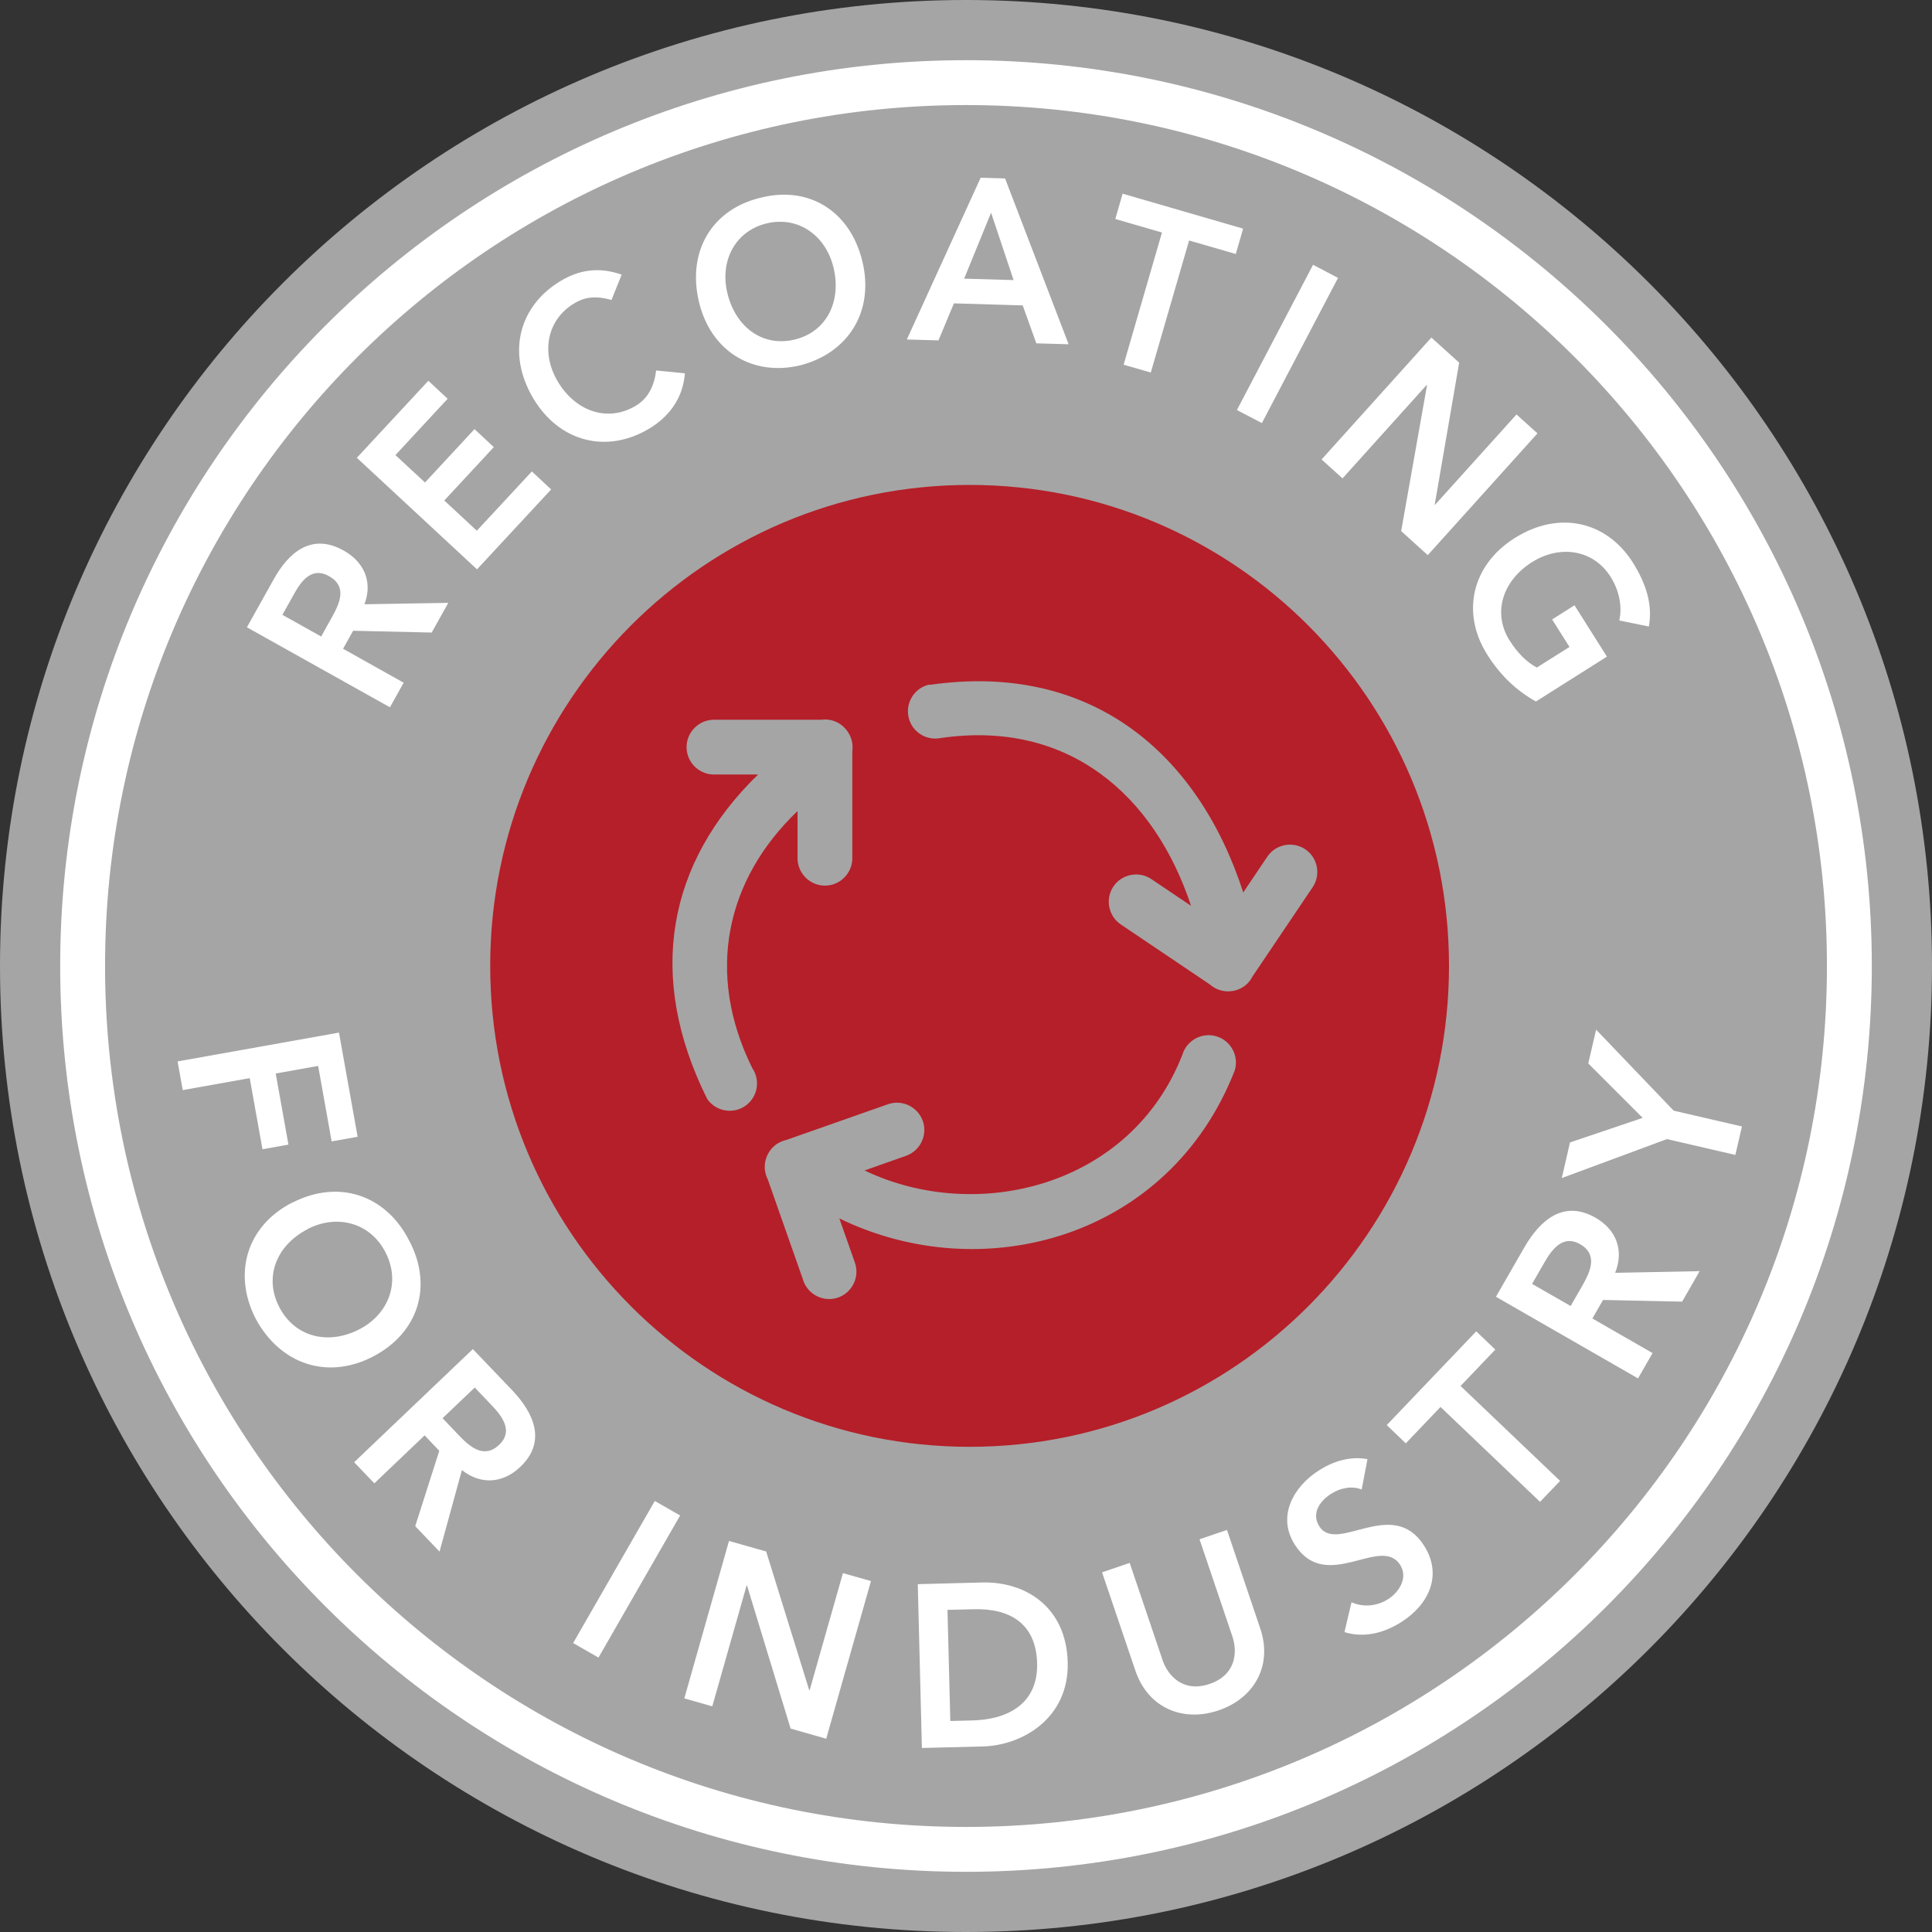
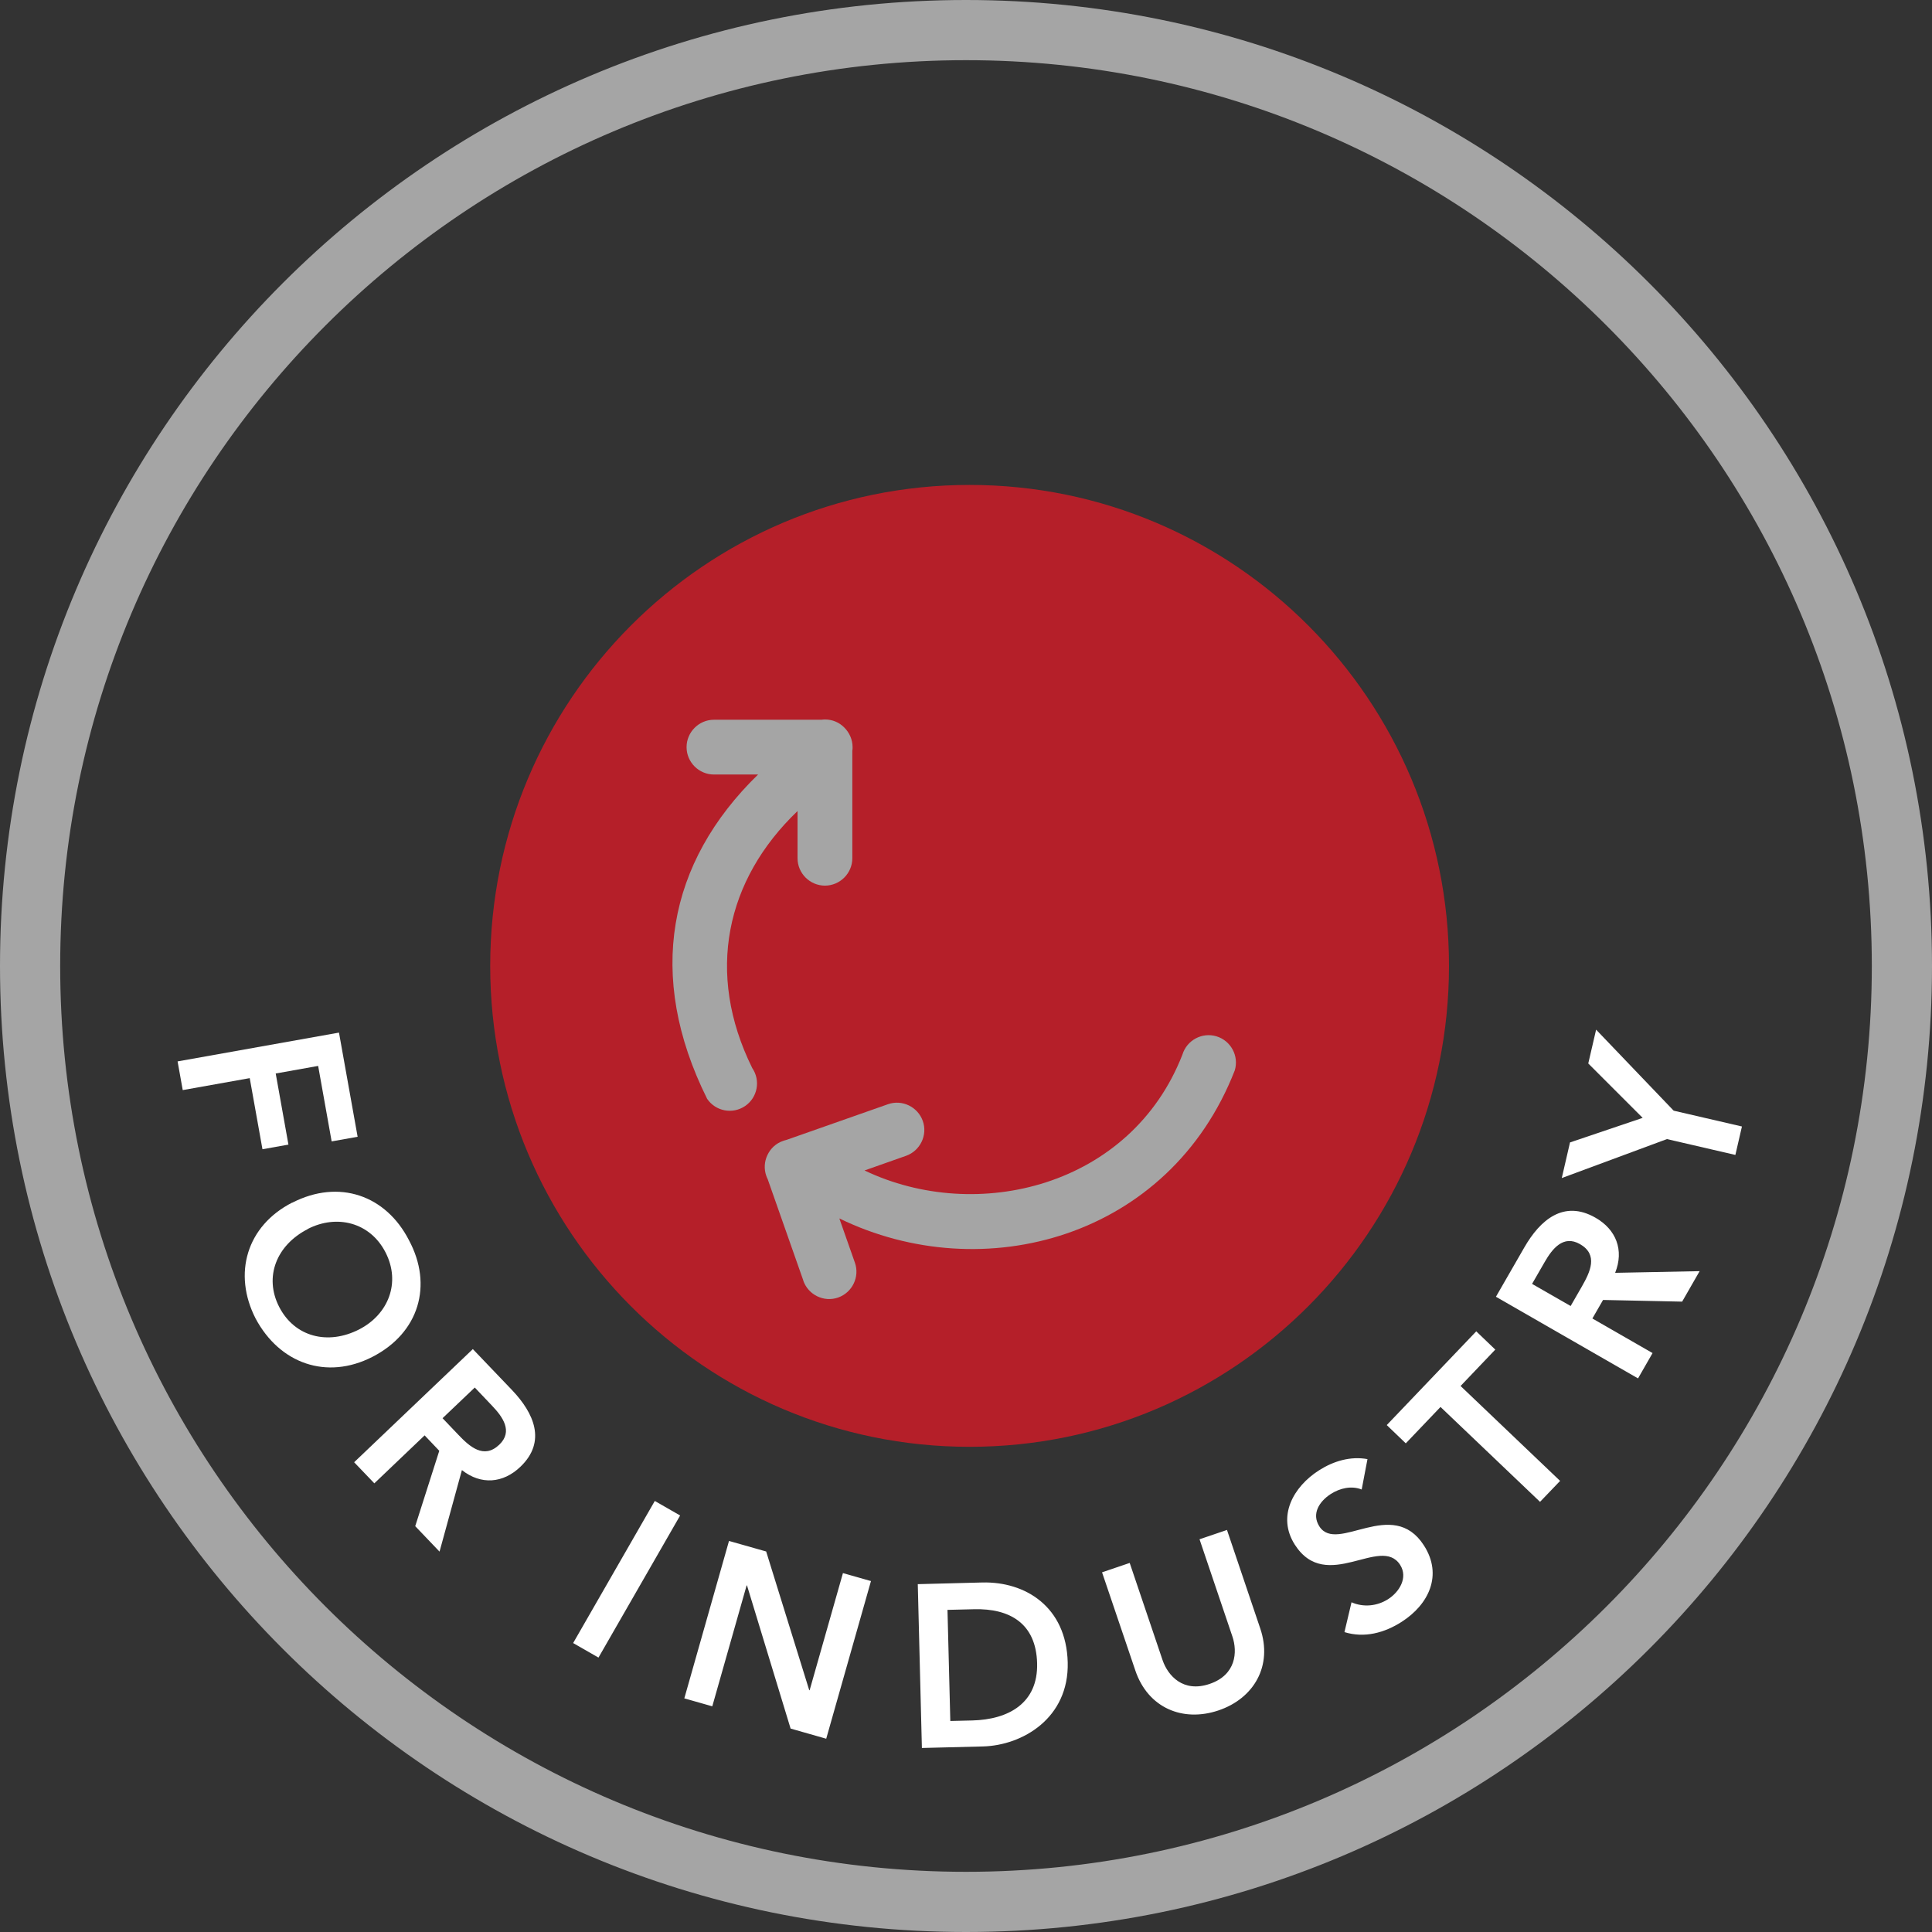
<svg xmlns="http://www.w3.org/2000/svg" id="Layer_2" data-name="Layer 2" viewBox="0 0 150.24 150.24">
  <rect x="0" y="0" width="150.24" height="150.24" fill="#333333" stroke="none" />
  <defs>
    <style>
      .cls-1, .cls-2, .cls-3 {
        fill-rule: evenodd;
      }

      .cls-1, .cls-4 {
        fill: #fff;
      }

      .cls-2 {
        fill: #b51f29;
      }

      .cls-3 {
        fill: #a5a5a5;
      }
    </style>
  </defs>
  <g id="Layer_1-2" data-name="Layer 1">
-     <path class="cls-1" d="M75.37,3.25c40.06,0,72.53,32.47,72.53,72.53s-32.47,72.53-72.53,72.53S2.85,115.83,2.85,75.78,35.32,3.25,75.37,3.25" />
-     <path class="cls-3" d="M75.12,8.17c36.97,0,66.95,29.97,66.95,66.95s-29.97,66.95-66.95,66.95S8.17,112.09,8.17,75.12,38.14,8.17,75.12,8.17" />
-     <path class="cls-4" d="M124.96,51.06l-2.52-3.99-1.74,1.1,1.35,2.14-2.54,1.6c-.79-.41-1.51-1.15-2.11-2.09-1.36-2.15-.56-4.66,1.74-6.11,2.15-1.35,4.75-1,6.11,1.15.66,1.05.92,2.3.67,3.39l2.3.47c.32-1.72-.24-3.37-1.24-4.97-2.03-3.21-5.73-4.09-9.19-1.91-3.36,2.12-4.17,5.84-2.14,9.06,1.01,1.61,2.29,2.82,3.79,3.65l5.51-3.48ZM102.77,35.73l1.63,1.47,6.54-7.26.03.02-2.01,11.34,2.07,1.87,8.53-9.47-1.63-1.47-6.34,7.03h-.02s0-.02,0-.02l1.9-11.04-2.16-1.95-8.53,9.47ZM96.18,31.88l1.95,1.02,5.92-11.29-1.94-1.02-5.92,11.29ZM87.38,28.36l2.11.61,2.98-10.27,3.63,1.05.57-1.97-9.37-2.72-.57,1.97,3.63,1.05-2.98,10.27ZM74.98,21.66l2.09-5.12,1.75,5.24-3.83-.11ZM70.52,26.4l2.46.07,1.2-2.88,5.35.16,1.06,2.95,2.51.07-4.94-12.89-1.9-.06-5.74,12.58ZM56.56,22.78c-.59-2.47.59-4.82,3.07-5.41,2.49-.59,4.6.98,5.19,3.45.63,2.64-.55,5-3.04,5.59-2.48.59-4.59-.98-5.22-3.63ZM54.35,23.46c.92,3.87,4.18,5.83,7.88,4.95,3.73-.96,5.76-4.18,4.84-8.05-.95-3.98-4.21-5.94-7.94-4.98-3.7.88-5.72,4.1-4.78,8.08ZM48.35,21.36c-1.79-.63-3.31-.37-4.74.48-3.26,1.95-4.23,5.63-2.14,9.14,2.04,3.42,5.74,4.31,9,2.36,1.56-.93,2.64-2.37,2.79-4.31l-2.24-.22c-.15,1.35-.73,2.24-1.59,2.75-2.18,1.3-4.67.44-6.06-1.9-1.3-2.18-.88-4.78,1.3-6.08.73-.44,1.59-.63,2.88-.25l.8-1.99ZM37.09,44.28l5.77-6.22-1.5-1.4-4.28,4.61-2.53-2.35,3.85-4.15-1.5-1.4-3.85,4.15-2.3-2.13,4.06-4.38-1.5-1.4-5.56,5.99,9.34,8.67ZM24.98,49.5l-3.02-1.69.93-1.66c.55-.99,1.37-2.09,2.69-1.35,1.45.81.83,2.12.23,3.2l-.83,1.49ZM30.32,55.01l1.07-1.92-4.71-2.64.78-1.4,6.11.14,1.29-2.31-6.52.11c.66-1.73-.02-3.29-1.62-4.18-2.5-1.4-4.28.16-5.43,2.23l-2.09,3.74,11.12,6.22Z" />
    <path class="cls-4" d="M134.95,89.81l.51-2.21-5.31-1.23-6.03-6.3-.61,2.63,4.23,4.23-5.65,1.91-.64,2.77,8.18-3.03,5.31,1.23ZM122.14,101.56l-3-1.72.98-1.7c.58-1.01,1.44-2.14,2.75-1.39,1.44.83.78,2.17.15,3.28l-.88,1.53ZM127.38,107.19l1.13-1.97-4.68-2.69.83-1.44,6.15.13,1.36-2.37-6.57.13c.71-1.77.07-3.37-1.52-4.28-2.48-1.43-4.32.18-5.54,2.3l-2.21,3.84,11.05,6.35ZM119.75,116.8l1.57-1.64-7.74-7.38,2.7-2.83-1.48-1.42-6.96,7.29,1.48,1.42,2.7-2.83,7.74,7.38ZM106.36,113.47c-1.34-.25-2.66.15-3.79.87-1.99,1.27-3.29,3.57-1.88,5.78,2.46,3.83,6.68-.78,8.19,1.57.63.99-.06,2.11-.94,2.67-.85.54-1.91.65-2.84.24l-.55,2.32c1.55.48,3.11.06,4.45-.8,2.11-1.35,3.21-3.64,1.73-5.94-2.45-3.82-6.75.67-8.13-1.48-.63-.98,0-1.94.87-2.51.74-.48,1.64-.67,2.42-.36l.45-2.36ZM95.43,118.97l-2.15.73,2.56,7.57c.4,1.19.29,2.98-1.78,3.68-2.06.7-3.24-.65-3.65-1.84l-2.56-7.57-2.15.73,2.59,7.64c.99,2.92,3.7,4.03,6.46,3.1,2.76-.93,4.24-3.47,3.25-6.38l-2.58-7.64ZM73.9,133.83l-.22-8.64,2.07-.05c2.77-.07,4.82,1.1,4.9,4.2.08,3.1-2.21,4.38-5.05,4.45l-1.69.04ZM71.69,135.93l4.75-.12c3.06-.08,6.7-2.19,6.59-6.54-.11-4.32-3.29-6.29-6.64-6.21l-5.02.13.32,12.74ZM53.21,132.07l2.18.62,2.67-9.4h.03s3.39,11.13,3.39,11.13l2.77.79,3.48-12.26-2.18-.62-2.59,9.11h-.02s-.01,0-.01,0l-3.35-10.79-2.89-.82-3.48,12.26ZM44.57,127.77l1.97,1.13,6.35-11.05-1.97-1.13-6.35,11.05ZM34.42,110.28l2.5-2.38,1.35,1.42c.81.85,1.65,1.99.55,3.03-1.2,1.14-2.31.14-3.19-.79l-1.22-1.28ZM27.54,113.71l1.57,1.64,3.91-3.73,1.14,1.2-1.87,5.86,1.89,1.98,1.74-6.34c1.5,1.18,3.21,1.02,4.54-.25,2.07-1.97,1.05-4.19-.63-5.96l-3.06-3.2-9.22,8.79ZM23.93,95.57c2.26-1.16,4.85-.52,6.05,1.82,1.21,2.36.21,4.83-2.05,5.99-2.42,1.24-5.01.6-6.22-1.75-1.2-2.34-.2-4.81,2.22-6.05ZM22.72,93.52c-3.54,1.81-4.63,5.53-2.84,9.02,1.88,3.51,5.53,4.79,9.07,2.98,3.64-1.86,4.73-5.58,2.85-9.08-1.79-3.49-5.44-4.78-9.08-2.91ZM13.81,82.54l.4,2.23,5.21-.93.99,5.53,2.02-.36-.99-5.53,3.3-.59,1.05,5.87,2.02-.36-1.45-8.1-12.55,2.24Z" />
    <path class="cls-2" d="M75.4,37.71c20.59,0,37.28,16.75,37.28,37.4s-16.69,37.4-37.28,37.4-37.28-16.75-37.28-37.4,16.69-37.4,37.28-37.4" />
    <path class="cls-3" d="M75.12,4.68c38.9,0,70.44,31.54,70.44,70.44s-31.54,70.44-70.44,70.44S4.68,114.02,4.68,75.12,36.22,4.68,75.12,4.68M75.12,0c41.49,0,75.12,33.63,75.12,75.12s-33.63,75.12-75.12,75.12S0,116.6,0,75.12,33.63,0,75.12,0Z" />
    <path class="cls-3" d="M54.99,85.45c-4.77-9.58-3.07-18.38,3.96-25.22h-3.43c-1.17,0-2.13-.96-2.13-2.13s.96-2.13,2.13-2.13h8.36c.09-.01.18-.02.28-.02.58,0,1.1.23,1.48.61l.02.02h0c.39.39.64.93.64,1.52,0,.09,0,.19-.02.28v8.36c0,1.17-.96,2.13-2.13,2.13s-2.13-.96-2.13-2.13v-3.67c-5.57,5.33-7.18,12.59-3.52,19.99.66.97.41,2.29-.56,2.95-.97.66-2.29.41-2.95-.56" />
    <path class="cls-3" d="M62.47,99.58l-2.77-7.88c-.04-.08-.08-.17-.11-.26-.19-.54-.15-1.11.08-1.6v-.02s.01,0,.01,0c.23-.5.66-.91,1.22-1.1.09-.03.18-.06.27-.08l7.88-2.77c1.1-.39,2.32.2,2.71,1.3.39,1.1-.2,2.32-1.3,2.71l-3.23,1.14c8.74,4.18,20.72,1.26,24.72-9.01.34-1.12,1.53-1.76,2.65-1.42,1.12.34,1.76,1.53,1.42,2.65-5.08,13.03-19.56,16.96-30.75,11.51l1.21,3.44c.39,1.1-.2,2.32-1.3,2.71-1.1.39-2.32-.2-2.71-1.3" />
-     <path class="cls-3" d="M72.28,53.26c12.47-1.81,20.86,5.21,24.4,16.14l1.87-2.78c.65-.97,1.98-1.23,2.95-.58.97.65,1.23,1.98.58,2.95l-4.67,6.93c-.04.08-.09.16-.14.24-.32.48-.81.78-1.33.89h-.02s0,0,0,0c-.54.11-1.12.01-1.61-.32-.08-.05-.15-.11-.22-.17l-6.93-4.67c-.97-.65-1.23-1.98-.58-2.95s1.98-1.23,2.95-.58l3.09,2.08c-2.86-8.64-9.56-14.48-19.45-13.05-1.15.24-2.28-.49-2.52-1.64-.24-1.15.49-2.28,1.64-2.52" />
  </g>
</svg>